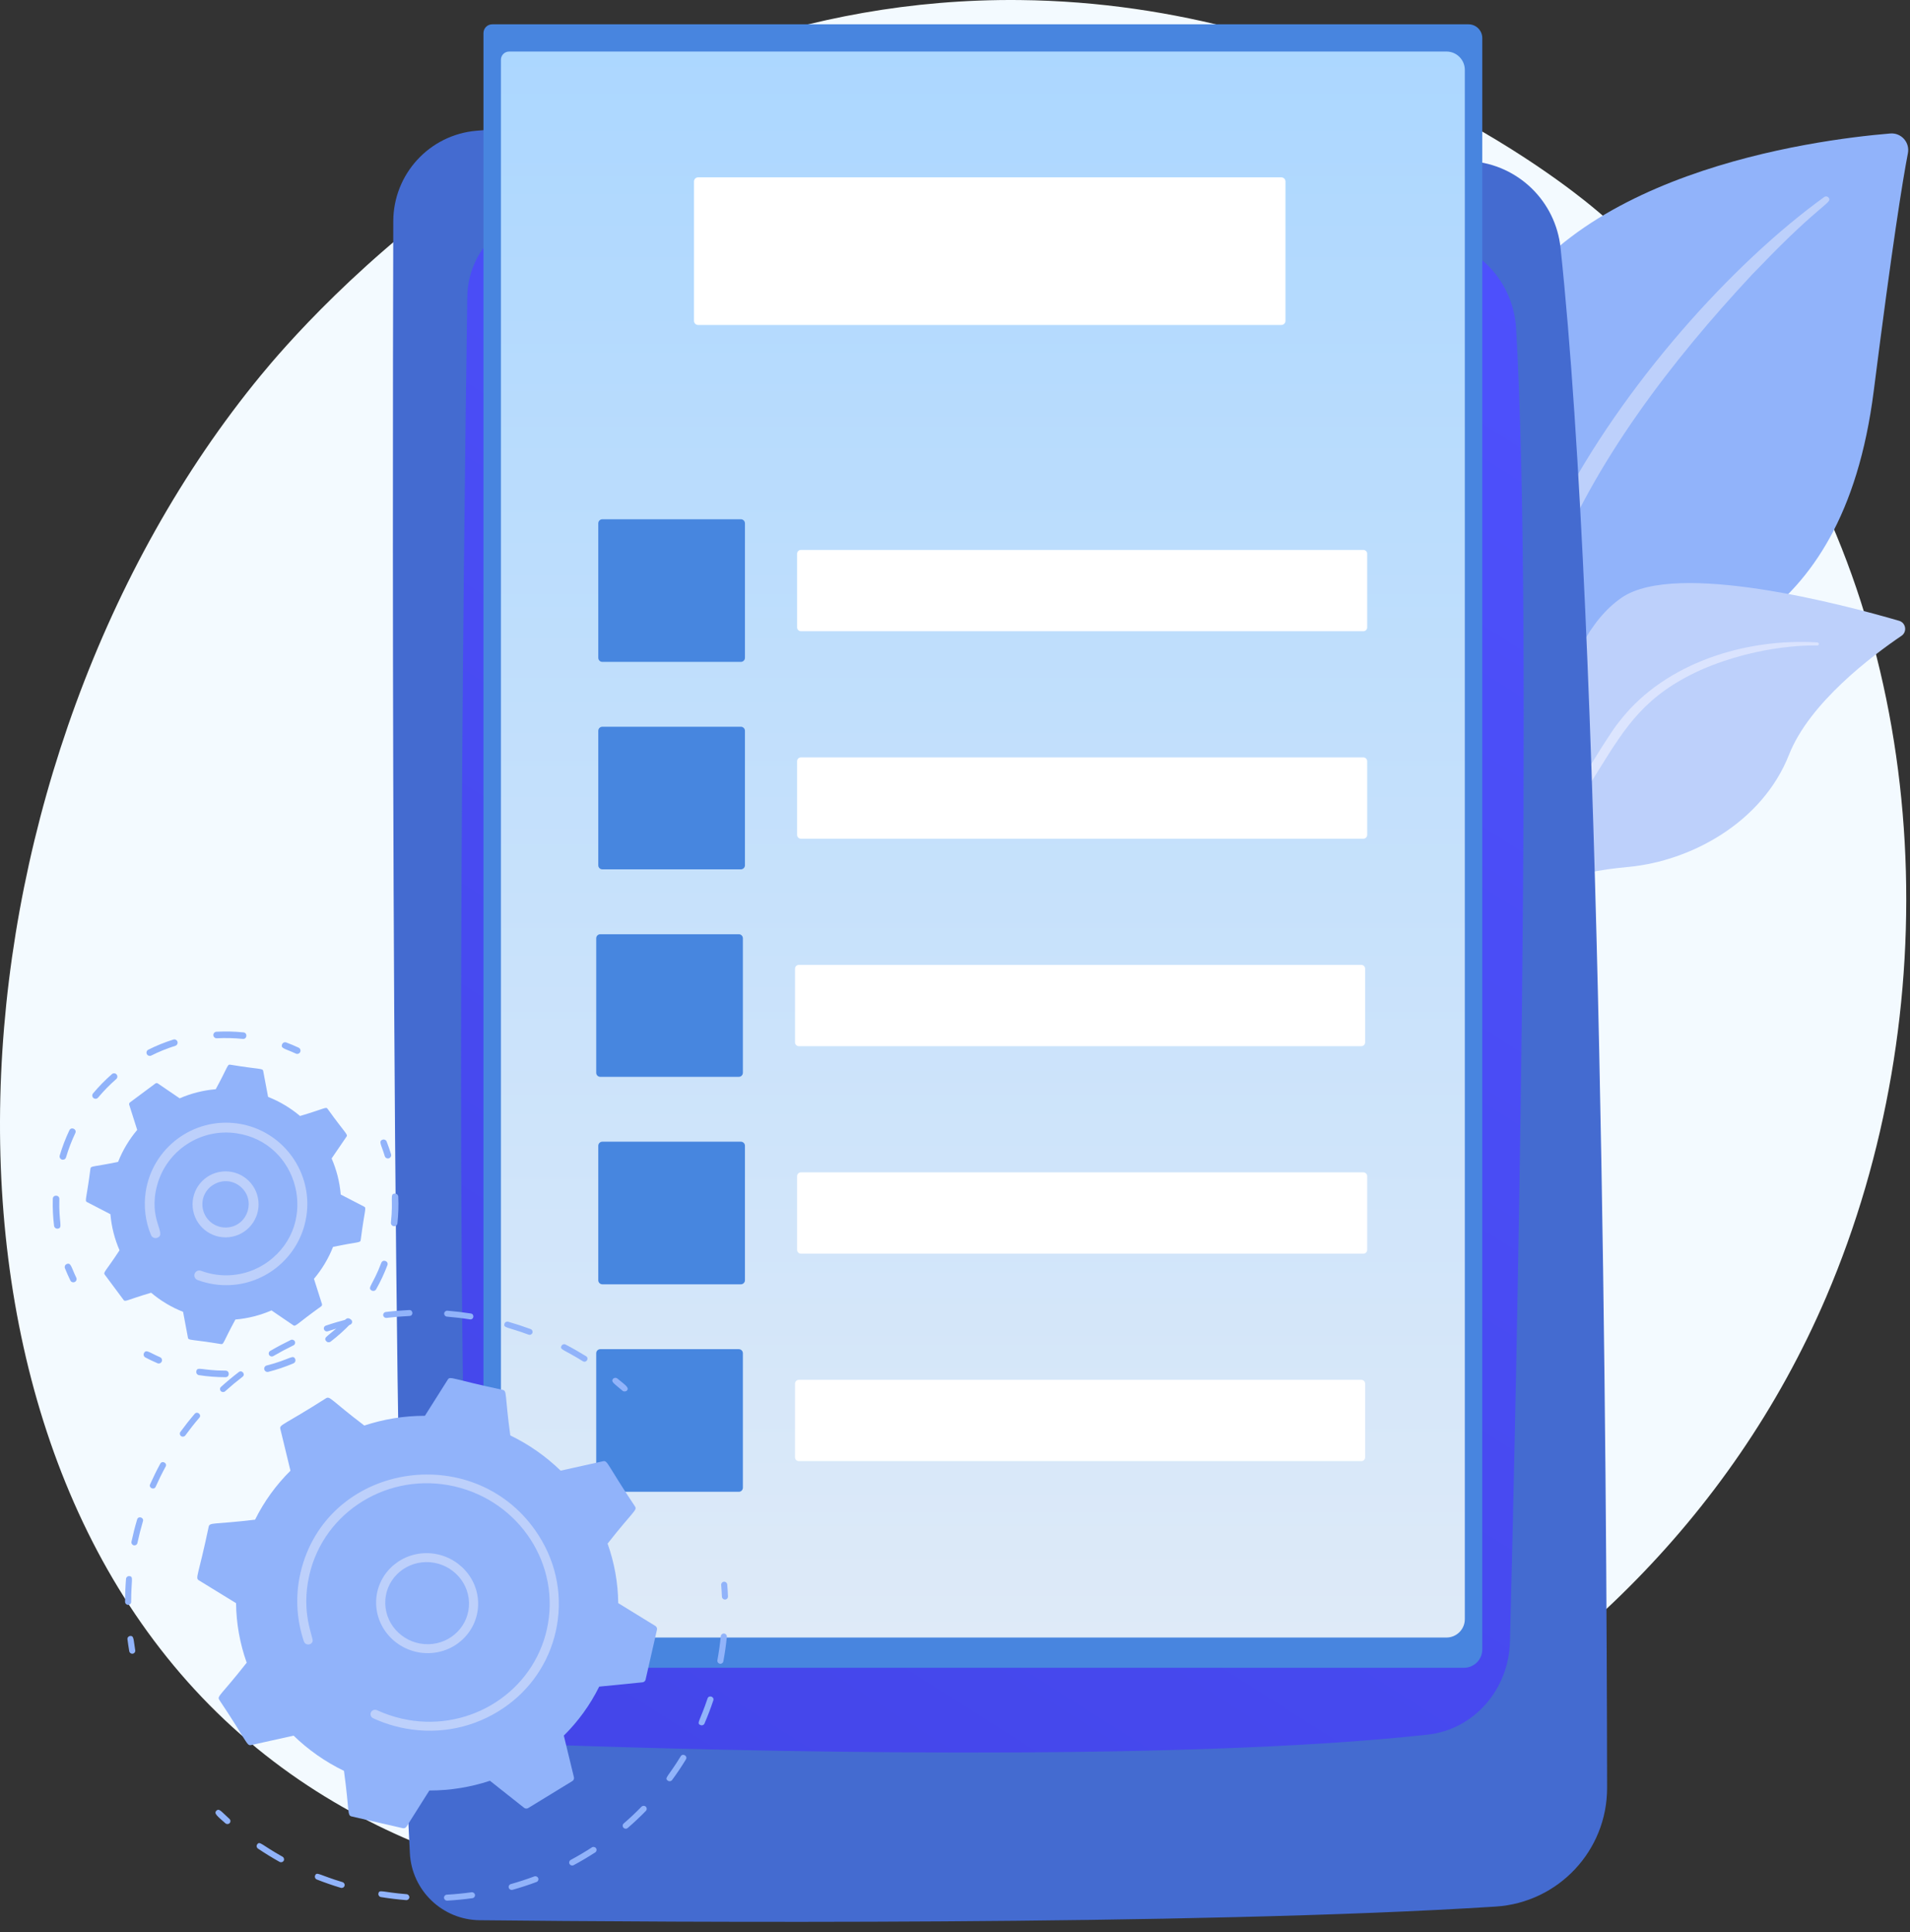
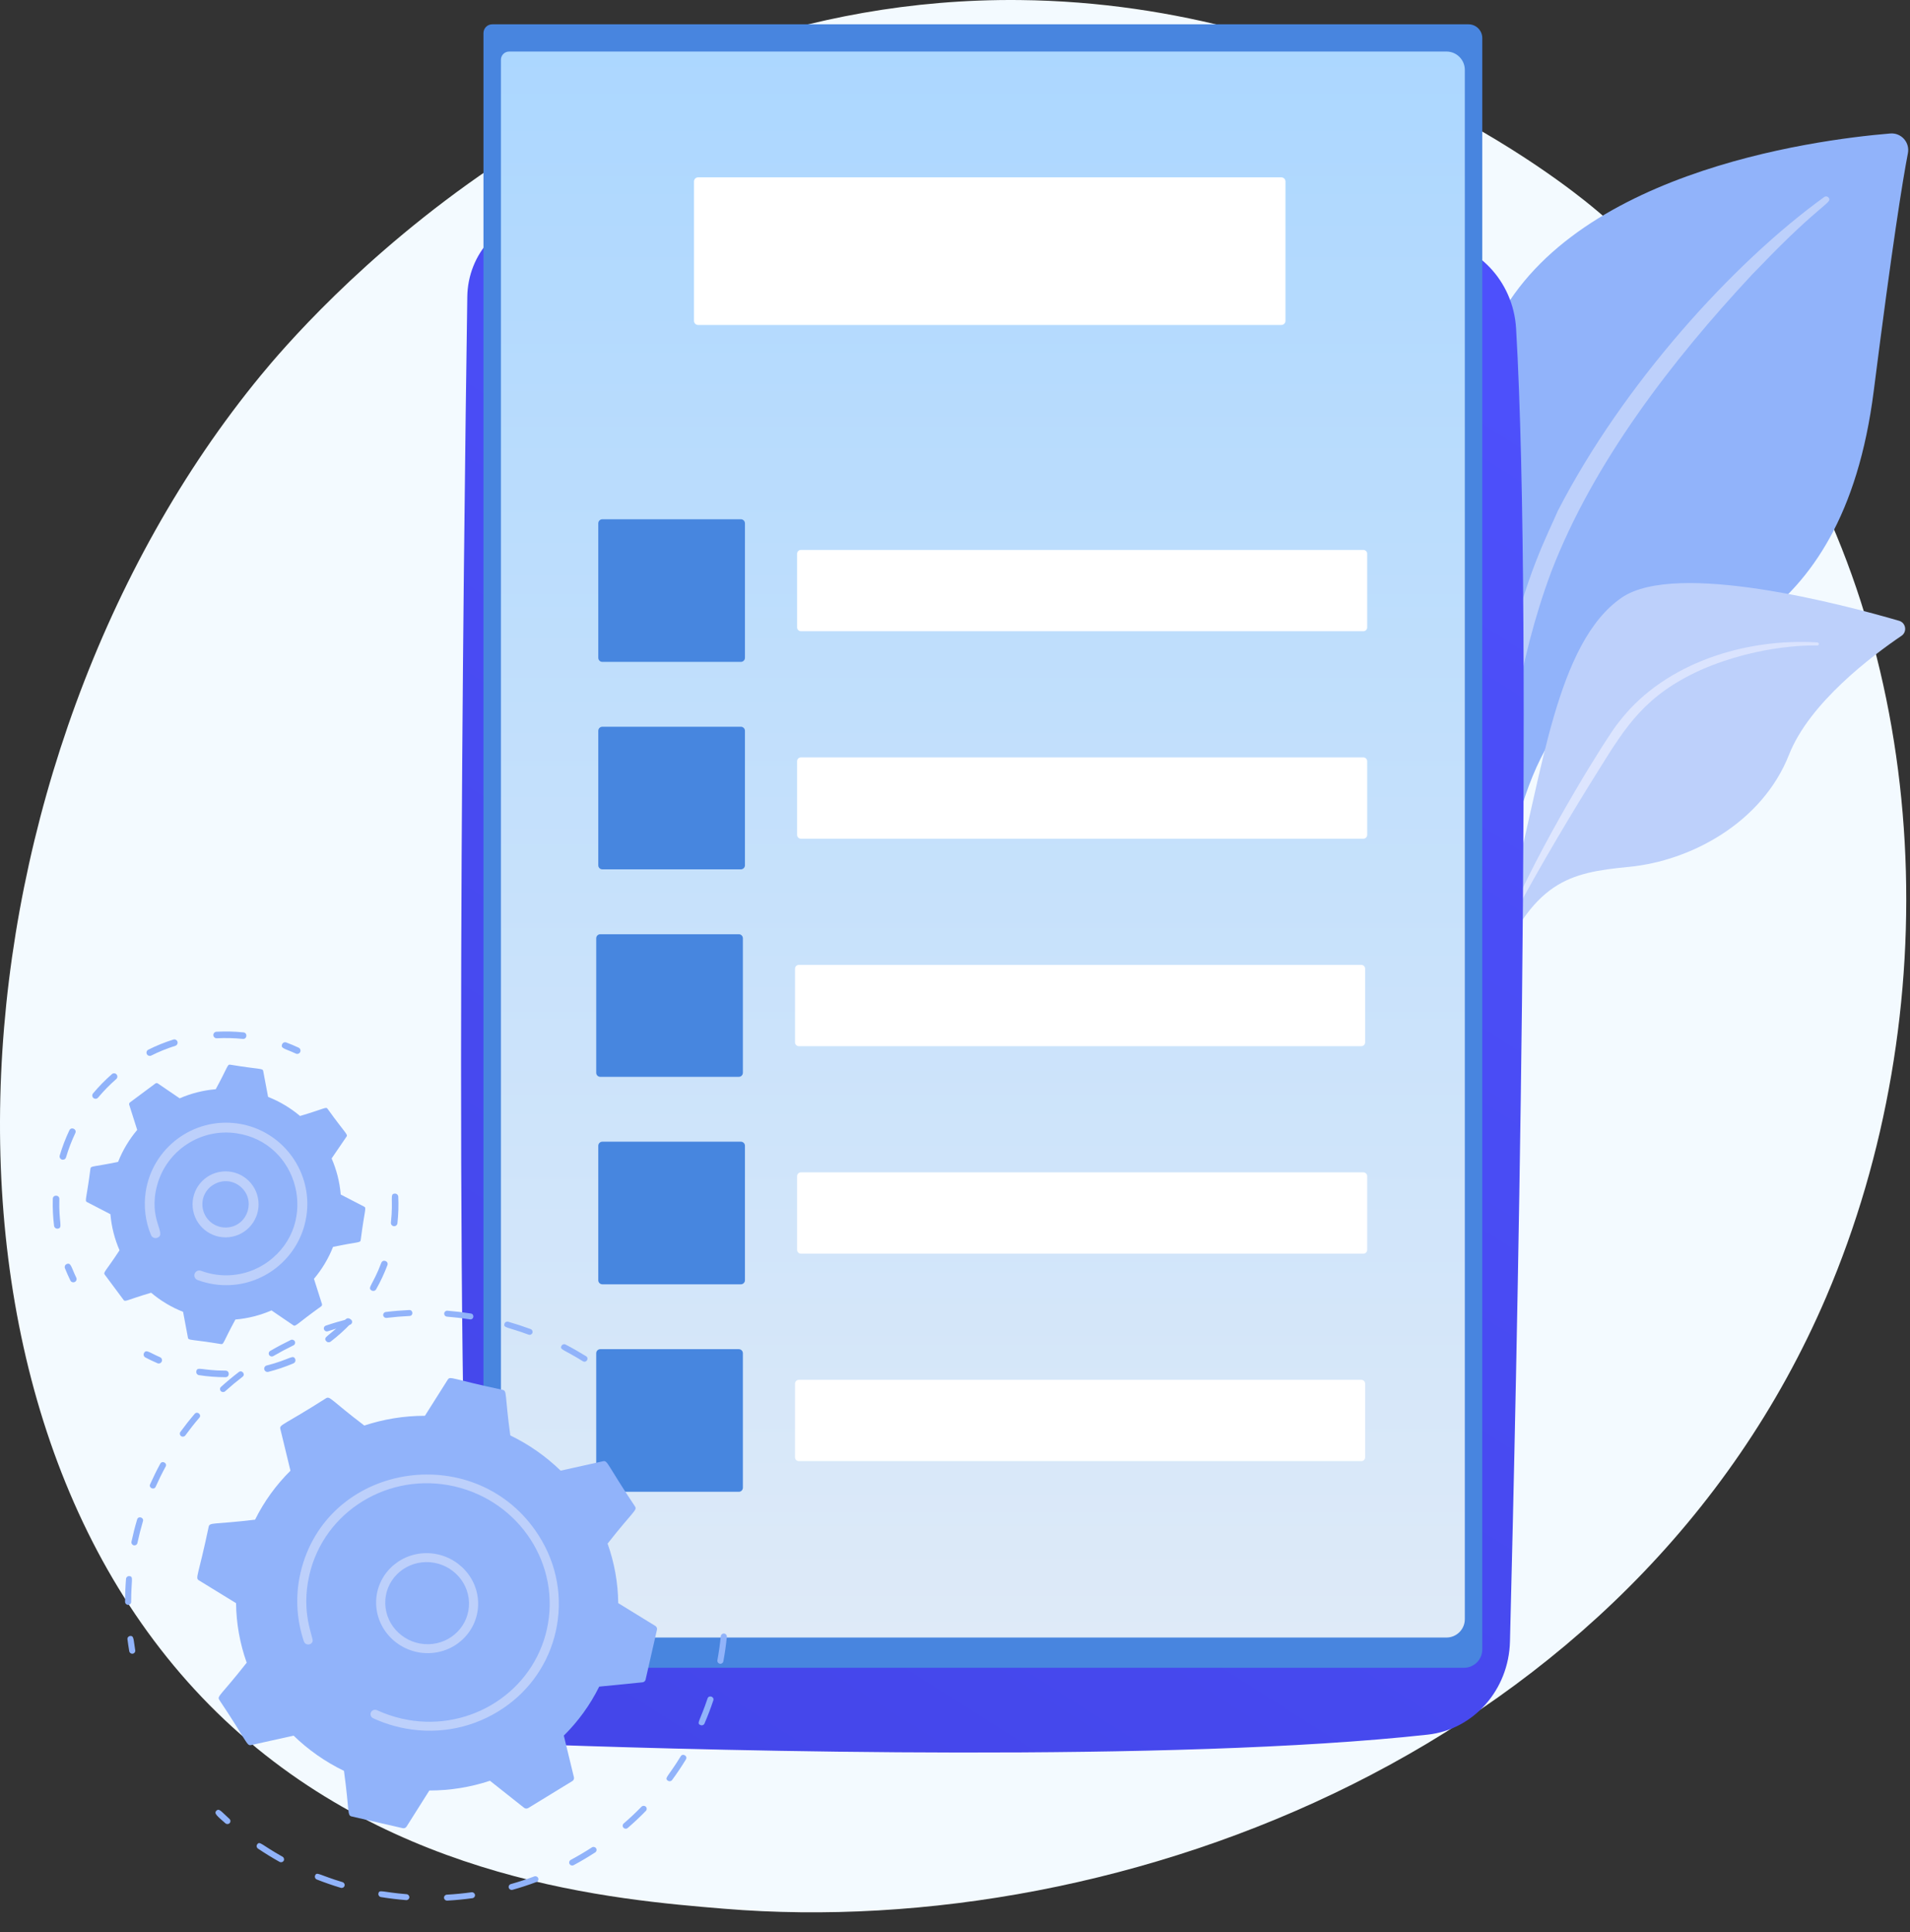
<svg xmlns="http://www.w3.org/2000/svg" width="171" height="173" viewBox="0 0 171 173" fill="none">
  <rect x="0" y="0" width="171" height="173" fill="#333333" stroke="none" />
  <path d="M163.511 116.092C146.221 156.503 100.584 173.86 64.826 170.901C55.062 170.093 35.418 168.467 20.08 153.962C-9.376 126.106 -4.84 67.88 23.358 33.6C26.989 29.186 52.125 -0.392 91.293 0.004C119.971 0.294 140.099 16.493 142.547 18.511C145.639 21.06 152.458 27.119 158.604 36.73C173.045 59.313 174.314 90.839 163.51 116.092H163.511Z" fill="#F3FAFF" />
  <path d="M134.497 81.04C134.497 81.04 135.743 65.396 143.364 61.964C150.985 58.532 164.922 57.338 167.757 34.983C169.417 21.895 170.336 16.193 170.813 13.715C170.999 12.748 170.214 11.87 169.232 11.952C162.292 12.529 139.63 15.515 133.429 30.128C126.078 47.453 134.497 81.04 134.497 81.04Z" fill="#91B3FA" />
  <path d="M163.321 17.641C155.158 23.531 145.295 34.429 139.467 45.747C138.674 47.63 136.516 51.584 135.004 58.851C133.698 64.906 133.361 71.414 133.73 75.783C133.753 76.059 133.996 76.264 134.273 76.241C134.748 76.201 134.738 75.693 134.732 75.709C134.561 68.292 135.892 59.22 138.872 51.22C142.637 41.407 149.716 32.248 156.849 24.597L157.58 23.847C163.087 18.109 164.114 18.17 163.705 17.687C163.608 17.573 163.441 17.555 163.321 17.64V17.641Z" fill="#BDD0FB" />
  <path d="M119.835 109.846C118.813 110.223 130.319 98.478 135.592 78.704C138.077 69.387 139.327 57.52 145.197 53.505C150.083 50.164 165.116 54.152 170.022 55.583C170.636 55.762 170.764 56.573 170.235 56.931C167.628 58.697 162.006 62.915 160.173 67.564C157.757 73.692 151.342 77.084 145.858 77.614C140.374 78.143 137.278 78.888 133.77 87.206C130.264 95.524 122.739 108.778 119.835 109.846V109.846Z" fill="#BDD0FB" />
  <path d="M162.713 57.521C156.305 57.127 149.155 59.327 145.114 64.426L144.732 64.913C143.847 66.056 138.654 74.294 135.522 81.244C135.484 81.331 135.522 81.433 135.609 81.472C135.756 81.538 135.849 81.378 135.833 81.391C137.916 77.498 140.837 72.589 143.137 68.931C145.612 64.935 147.334 62.234 152.265 59.987C157.744 57.584 162.719 57.794 162.704 57.795C162.78 57.795 162.843 57.734 162.843 57.658C162.843 57.585 162.785 57.524 162.713 57.52V57.521Z" fill="url(#paint0_linear_89_2671)" />
-   <path d="M42.639 11.709C38.441 12.074 35.221 15.591 35.21 19.805C35.137 45.578 35.016 134.475 36.696 165.941C36.874 169.274 39.606 171.893 42.945 171.929C59.454 172.106 106.944 172.433 133.904 170.708C139.52 170.349 143.89 165.698 143.882 160.072C143.85 133.022 143.417 56.949 139.712 22.177C139.268 18.011 135.919 14.759 131.742 14.434C113.735 13.031 65.919 9.685 42.639 11.709Z" fill="#446BD0" />
  <path d="M41.837 26.559C41.512 48.606 40.589 121.945 42.201 149.014C42.436 152.97 45.51 156.094 49.305 156.226C64.928 156.771 104.994 157.825 127.824 155.313C131.935 154.86 135.077 151.297 135.186 146.982C135.757 124.484 137.3 56.177 135.734 29.411C135.484 25.141 132.222 21.734 128.132 21.459C111.215 20.319 67.774 17.69 48.36 19.307C44.716 19.61 41.893 22.743 41.837 26.56V26.559Z" fill="url(#paint1_linear_89_2671)" />
  <path d="M79.586 15.542C79.6 16.151 80.085 16.644 80.694 16.662C83.701 16.754 92.17 17.013 95.955 17.149C96.701 17.176 97.272 16.493 97.114 15.763C97.101 15.74 97.004 14.804 96.048 14.737C93.487 14.559 85.763 14.079 80.657 14.373C79.609 14.434 79.552 15.626 79.586 15.542Z" fill="#1F5AA9" />
  <path d="M44.067 2.177H131.476C132.155 2.177 132.707 2.729 132.707 3.409V147.685C132.707 148.592 131.971 149.328 131.064 149.328H44.926C44.02 149.328 43.284 148.592 43.284 147.685V2.96C43.284 2.528 43.635 2.177 44.067 2.177Z" fill="#4885DF" />
  <path d="M45.585 4.614H129.5C130.407 4.614 131.143 5.351 131.143 6.257V144.976C131.143 145.882 130.407 146.618 129.5 146.618H46.49C45.584 146.618 44.847 145.882 44.847 144.976V5.352C44.847 4.945 45.177 4.615 45.584 4.615L45.585 4.614Z" fill="url(#paint2_linear_89_2671)" />
  <path d="M62.499 15.88H114.719C114.921 15.88 115.086 16.044 115.086 16.247V28.728C115.086 28.93 114.922 29.095 114.719 29.095H62.499C62.297 29.095 62.132 28.931 62.132 28.728V16.247C62.132 16.045 62.296 15.88 62.499 15.88Z" fill="white" />
  <path d="M121.877 86.393H71.52C71.331 86.393 71.178 86.546 71.178 86.734V93.329C71.178 93.518 71.331 93.671 71.52 93.671H121.877C122.066 93.671 122.219 93.518 122.219 93.329V86.734C122.219 86.546 122.066 86.393 121.877 86.393Z" fill="white" />
  <path d="M66.145 83.647H53.743C53.542 83.647 53.379 83.81 53.379 84.011V96.052C53.379 96.253 53.542 96.416 53.743 96.416H66.145C66.346 96.416 66.509 96.253 66.509 96.052V84.011C66.509 83.81 66.346 83.647 66.145 83.647Z" fill="#4786DF" />
  <path d="M122.061 67.816H71.704C71.515 67.816 71.362 67.969 71.362 68.157V74.752C71.362 74.941 71.515 75.094 71.704 75.094H122.061C122.25 75.094 122.403 74.941 122.403 74.752V68.157C122.403 67.969 122.25 67.816 122.061 67.816Z" fill="white" />
  <path d="M66.329 65.07H53.927C53.726 65.07 53.563 65.233 53.563 65.434V77.475C53.563 77.676 53.726 77.839 53.927 77.839H66.329C66.53 77.839 66.694 77.676 66.694 77.475V65.434C66.694 65.233 66.53 65.07 66.329 65.07Z" fill="#4786DF" />
  <path d="M121.877 123.546H71.52C71.331 123.546 71.178 123.699 71.178 123.887V130.482C71.178 130.671 71.331 130.824 71.52 130.824H121.877C122.066 130.824 122.219 130.671 122.219 130.482V123.887C122.219 123.699 122.066 123.546 121.877 123.546Z" fill="white" />
  <path d="M66.145 120.8H53.743C53.542 120.8 53.379 120.963 53.379 121.164V133.204C53.379 133.406 53.542 133.569 53.743 133.569H66.145C66.346 133.569 66.509 133.406 66.509 133.204V121.164C66.509 120.963 66.346 120.8 66.145 120.8Z" fill="#4786DF" />
  <path d="M122.061 104.969H71.704C71.515 104.969 71.362 105.122 71.362 105.31V111.905C71.362 112.094 71.515 112.247 71.704 112.247H122.061C122.25 112.247 122.403 112.094 122.403 111.905V105.31C122.403 105.122 122.25 104.969 122.061 104.969Z" fill="white" />
  <path d="M66.329 102.223H53.927C53.726 102.223 53.563 102.386 53.563 102.587V114.628C53.563 114.829 53.726 114.992 53.927 114.992H66.329C66.53 114.992 66.694 114.829 66.694 114.628V102.587C66.694 102.386 66.53 102.223 66.329 102.223Z" fill="#4786DF" />
  <path d="M122.061 49.239H71.704C71.515 49.239 71.362 49.392 71.362 49.581V56.176C71.362 56.364 71.515 56.517 71.704 56.517H122.061C122.25 56.517 122.403 56.364 122.403 56.176V49.581C122.403 49.392 122.25 49.239 122.061 49.239Z" fill="white" />
  <path d="M66.329 46.493H53.927C53.726 46.493 53.563 46.656 53.563 46.858V58.898C53.563 59.099 53.726 59.263 53.927 59.263H66.329C66.53 59.263 66.694 59.099 66.694 58.898V46.858C66.694 46.656 66.53 46.493 66.329 46.493Z" fill="#4786DF" />
  <path d="M11.769 148.058C11.67 148.031 11.589 147.949 11.571 147.842C11.511 147.49 11.457 147.131 11.411 146.775C11.392 146.629 11.497 146.497 11.646 146.48C12.007 146.437 11.944 146.807 12.107 147.76C12.133 147.905 12.033 148.042 11.884 148.064C11.845 148.071 11.806 148.068 11.769 148.058V148.058Z" fill="#91B3FA" />
  <path d="M11.197 143.423C11.198 142.737 11.227 142.043 11.283 141.36C11.296 141.213 11.427 141.105 11.576 141.119C11.985 141.158 11.745 141.409 11.742 143.431C11.742 143.578 11.62 143.696 11.47 143.694C11.317 143.692 11.198 143.569 11.198 143.423H11.197ZM11.769 138.043C11.913 137.37 12.086 136.689 12.278 136.044C12.38 135.698 12.899 135.867 12.8 136.199C12.609 136.842 12.442 137.499 12.302 138.158C12.271 138.302 12.128 138.393 11.981 138.361C11.832 138.329 11.74 138.186 11.77 138.043H11.769ZM13.437 132.901C13.716 132.275 14.023 131.653 14.351 131.05C14.521 130.739 15 130.996 14.832 131.306C14.51 131.895 14.209 132.506 13.936 133.119C13.793 133.442 13.294 133.223 13.437 132.901ZM16.212 128.584C16.089 128.498 16.06 128.331 16.147 128.212C16.551 127.657 16.983 127.11 17.431 126.588C17.662 126.319 18.08 126.665 17.849 126.934C17.41 127.445 16.987 127.981 16.591 128.525C16.504 128.644 16.334 128.671 16.211 128.584H16.212ZM19.77 124.553C19.668 124.444 19.674 124.275 19.784 124.176C20.296 123.714 20.834 123.266 21.381 122.846C21.663 122.63 22.001 123.051 21.72 123.268C21.183 123.68 20.657 124.118 20.155 124.571C20.045 124.67 19.873 124.662 19.77 124.553V124.553ZM24.259 121.445C24.193 121.427 24.134 121.385 24.097 121.324C24.019 121.197 24.059 121.034 24.188 120.959C24.786 120.609 25.406 120.279 26.03 119.977C26.163 119.912 26.327 119.966 26.395 120.098C26.463 120.231 26.409 120.39 26.275 120.456C25.665 120.752 25.057 121.076 24.47 121.418C24.405 121.456 24.328 121.464 24.26 121.445H24.259ZM29.195 119.199C29.111 119.177 29.04 119.115 29.008 119.029C28.958 118.889 29.032 118.737 29.174 118.69C29.832 118.467 30.509 118.268 31.184 118.097C31.329 118.061 31.478 118.147 31.517 118.289C31.556 118.432 31.47 118.577 31.325 118.614C30.664 118.781 30.001 118.976 29.355 119.194C29.302 119.212 29.246 119.213 29.195 119.199H29.195ZM34.306 117.768C34.285 117.622 34.389 117.488 34.539 117.471C35.231 117.386 35.937 117.327 36.636 117.295C36.996 117.28 37.025 117.812 36.666 117.828C35.981 117.859 35.29 117.917 34.612 118C34.463 118.018 34.326 117.914 34.306 117.768ZM52.183 121.88C50.445 120.798 50.082 120.854 50.272 120.497C50.341 120.366 50.505 120.318 50.638 120.387C51.26 120.709 51.875 121.061 52.47 121.43C52.774 121.619 52.488 122.069 52.182 121.879L52.183 121.88ZM39.767 117.6C39.778 117.453 39.908 117.344 40.057 117.356C40.754 117.412 41.459 117.496 42.151 117.605C42.507 117.661 42.426 118.187 42.071 118.131C41.393 118.024 40.702 117.943 40.019 117.888C39.867 117.876 39.757 117.746 39.767 117.6ZM47.318 119.498C45.4 118.788 45.053 118.913 45.164 118.524C45.234 118.277 45.531 118.338 45.499 118.343C46.175 118.536 46.85 118.757 47.505 118.999C47.647 119.051 47.718 119.206 47.667 119.343C47.618 119.475 47.468 119.552 47.318 119.498H47.318Z" fill="#91B3FA" />
-   <path d="M55.743 124.529C55.059 123.925 54.652 123.737 54.886 123.459C54.981 123.346 55.152 123.331 55.269 123.426C56.002 124.022 56.363 124.253 56.127 124.51C56.057 124.588 55.856 124.627 55.743 124.529Z" fill="#91B3FA" />
-   <path d="M64.834 143.208C64.722 143.177 64.637 143.078 64.632 142.959C64.618 142.608 64.595 142.253 64.566 141.905C64.554 141.758 64.665 141.631 64.815 141.62C64.964 141.61 65.096 141.72 65.108 141.867C65.137 142.223 65.16 142.584 65.175 142.943C65.182 143.09 65.065 143.213 64.915 143.217C64.887 143.218 64.86 143.215 64.834 143.208Z" fill="#91B3FA" />
  <path d="M30.508 169.027C29.786 168.809 29.063 168.559 28.362 168.283C28.222 168.227 28.153 168.073 28.207 167.936C28.361 167.551 28.547 167.88 30.663 168.518C30.807 168.561 30.889 168.71 30.846 168.851C30.772 169.096 30.476 169.031 30.508 169.027ZM33.877 169.55C33.941 169.141 34.207 169.423 36.395 169.597C36.545 169.608 36.658 169.738 36.648 169.884C36.637 170.031 36.508 170.141 36.358 170.129C35.609 170.069 34.85 169.978 34.104 169.857C33.955 169.832 33.854 169.694 33.877 169.55ZM25.028 166.704C24.371 166.336 23.721 165.937 23.096 165.516C22.971 165.432 22.938 165.266 23.023 165.145C23.26 164.803 23.367 165.164 25.293 166.241C25.424 166.314 25.471 166.478 25.398 166.605C25.325 166.733 25.159 166.776 25.029 166.703L25.028 166.704ZM39.953 170.165C39.843 170.136 39.759 170.04 39.751 169.923C39.741 169.776 39.855 169.65 40.005 169.642C40.742 169.601 41.485 169.528 42.213 169.427C42.362 169.406 42.501 169.508 42.524 169.654C42.546 169.799 42.445 169.935 42.296 169.956C41.553 170.059 40.794 170.133 40.041 170.174C40.011 170.176 39.981 170.172 39.953 170.165ZM45.74 169.206C45.652 169.182 45.577 169.115 45.549 169.022C45.506 168.881 45.588 168.733 45.732 168.693C46.439 168.494 47.146 168.264 47.833 168.007C47.974 167.955 48.131 168.024 48.186 168.162C48.241 168.299 48.172 168.454 48.032 168.506C47.331 168.768 46.609 169.003 45.888 169.206C45.839 169.22 45.788 169.219 45.741 169.206H45.74ZM51.158 167.022C51.089 167.003 51.028 166.958 50.99 166.892C50.917 166.763 50.964 166.601 51.095 166.53C51.739 166.184 52.376 165.807 52.988 165.41C53.112 165.329 53.281 165.363 53.365 165.486C53.449 165.609 53.416 165.774 53.292 165.855C52.667 166.261 52.017 166.646 51.36 166.999C51.296 167.033 51.224 167.04 51.157 167.022H51.158ZM55.949 163.726C55.899 163.712 55.853 163.685 55.816 163.644C55.716 163.533 55.725 163.364 55.837 163.268C56.388 162.792 56.924 162.287 57.431 161.767C57.535 161.662 57.707 161.658 57.816 161.761C57.926 161.864 57.93 162.032 57.827 162.138C57.309 162.669 56.762 163.184 56.2 163.669C56.129 163.731 56.034 163.749 55.949 163.725V163.726ZM59.791 159.434C59.448 159.19 59.816 159.099 60.944 157.25C61.127 156.949 61.595 157.227 61.411 157.528C61.027 158.159 60.609 158.781 60.171 159.377C60.083 159.495 59.914 159.522 59.791 159.434ZM62.716 154.458C62.326 154.293 62.663 154.128 63.346 152.074C63.457 151.741 63.975 151.91 63.863 152.245C63.63 152.946 63.364 153.644 63.072 154.32C63.014 154.457 62.851 154.517 62.717 154.458H62.716ZM64.424 148.959C64.288 148.922 64.201 148.788 64.227 148.651C64.359 147.937 64.461 147.212 64.531 146.496C64.546 146.35 64.679 146.244 64.828 146.26C64.978 146.276 65.087 146.407 65.073 146.553C65.001 147.284 64.897 148.025 64.761 148.753C64.735 148.897 64.593 148.992 64.445 148.964C64.438 148.963 64.431 148.961 64.424 148.959V148.959Z" fill="#91B3FA" />
  <path d="M20.177 163.249C19.472 162.62 19.123 162.374 19.37 162.127C19.628 161.871 19.818 162.212 20.541 162.856C20.653 162.956 20.662 163.125 20.562 163.233C20.462 163.341 20.29 163.348 20.178 163.249H20.177Z" fill="#91B3FA" />
  <path d="M22.489 156.246L26.286 155.402C27.589 156.666 29.105 157.739 30.795 158.557C31.3 162.248 31.074 162.543 31.483 162.637L36.053 163.688C36.186 163.719 36.324 163.663 36.396 163.55L38.439 160.315C40.316 160.316 42.144 160.013 43.866 159.443L46.919 161.862C47.026 161.947 47.176 161.956 47.291 161.886L51.243 159.469C51.359 159.398 51.415 159.263 51.384 159.132L50.478 155.399C51.754 154.136 52.83 152.662 53.645 151.014L57.522 150.628C57.658 150.614 57.769 150.518 57.799 150.387L58.817 145.918C58.847 145.787 58.789 145.652 58.672 145.58L55.349 143.538C55.329 141.699 54.998 139.901 54.397 138.208C56.711 135.261 57.072 135.224 56.849 134.877C54.318 131.092 54.408 130.741 53.992 130.833L50.195 131.677C48.892 130.413 47.377 129.34 45.687 128.522C45.181 124.832 45.408 124.536 44.999 124.442C40.44 123.476 40.305 123.182 40.086 123.53L38.042 126.765C36.166 126.763 34.337 127.067 32.616 127.637C29.62 125.362 29.547 124.976 29.19 125.194C25.322 127.654 25.001 127.544 25.099 127.948L26.004 131.681C24.729 132.944 23.652 134.418 22.837 136.065C19.144 136.51 18.776 136.285 18.684 136.693C17.756 141.132 17.451 141.279 17.81 141.5L21.133 143.541C21.154 145.381 21.485 147.178 22.086 148.872C19.78 151.809 19.41 151.854 19.634 152.202C22.165 155.987 22.075 156.339 22.49 156.247L22.489 156.246Z" fill="#91B3FA" />
  <path d="M33.676 143.613C33.606 141.145 35.596 139.104 38.113 139.064C40.63 139.024 42.734 140.998 42.805 143.466C42.875 145.934 40.885 147.975 38.368 148.016C35.851 148.056 33.747 146.081 33.676 143.613ZM38.136 139.864C36.093 139.896 34.434 141.543 34.492 143.6C34.55 145.627 36.279 147.25 38.346 147.216C40.413 147.183 42.047 145.507 41.989 143.48C41.932 141.45 40.199 139.831 38.136 139.864H38.136Z" fill="#BDD0FB" />
  <path d="M35.308 154.538C34.656 154.36 34.02 154.129 33.411 153.848C33.228 153.763 33.137 153.564 33.188 153.38C33.194 153.358 33.202 153.336 33.212 153.315C33.306 153.115 33.549 153.03 33.753 153.125C34.453 153.448 35.193 153.7 35.952 153.876C41.667 155.19 47.354 151.83 48.845 146.349C48.883 146.208 48.918 146.067 48.95 145.925C50.264 140.158 46.541 134.433 40.69 133.086C34.846 131.743 29.004 135.287 27.691 141.038C26.911 144.461 28.084 146.596 27.988 146.95C27.884 147.332 27.334 147.341 27.206 146.964C26.511 144.906 26.403 142.624 27.009 140.398C29.62 130.797 42.752 128.968 48.201 137.437C49.879 140.043 50.428 143.122 49.748 146.107C49.713 146.261 49.675 146.415 49.633 146.567C48.876 149.351 47.103 151.707 44.6 153.238C41.961 154.853 38.826 155.355 35.775 154.654C35.618 154.618 35.464 154.579 35.309 154.537L35.308 154.538Z" fill="#BDD0FB" />
  <path d="M13.53 115.747C14.372 116.459 15.335 117.041 16.39 117.457L16.827 119.776C16.875 120.033 17.079 119.896 19.791 120.343C20.041 120.38 19.978 120.162 21.076 118.145C22.207 118.049 23.295 117.768 24.307 117.329L26.257 118.66C26.474 118.807 26.521 118.566 28.754 116.965C28.82 116.916 28.848 116.829 28.823 116.75L28.108 114.501C28.819 113.658 29.401 112.696 29.818 111.64C32.025 111.176 32.255 111.296 32.292 111.041C32.651 108.259 32.827 108.155 32.601 108.038L30.506 106.953C30.41 105.822 30.129 104.734 29.69 103.722L31.021 101.773C31.169 101.556 30.928 101.509 29.326 99.276C29.176 99.073 29.076 99.268 26.862 99.921C26.019 99.21 25.057 98.628 24.002 98.212L23.565 95.893C23.516 95.635 23.312 95.773 20.6 95.326C20.351 95.289 20.419 95.496 19.315 97.524C18.184 97.62 17.096 97.901 16.084 98.34L14.134 97.009C14.066 96.962 13.976 96.964 13.909 97.013L11.637 98.704C11.571 98.753 11.543 98.839 11.569 98.918L12.283 101.168C11.572 102.011 10.99 102.973 10.573 104.029C8.367 104.493 8.136 104.373 8.099 104.628C7.74 107.409 7.564 107.513 7.79 107.63L9.885 108.715C9.981 109.846 10.262 110.934 10.701 111.946C9.469 113.834 9.22 113.914 9.375 114.121L11.065 116.393C11.216 116.596 11.326 116.396 13.53 115.747V115.747Z" fill="#91B3FA" />
  <path d="M17.256 108.134C17.09 106.509 18.271 105.06 19.896 104.895C21.52 104.729 22.97 105.91 23.135 107.535C23.3 109.156 22.116 110.609 20.495 110.774C18.874 110.939 17.421 109.756 17.256 108.134ZM18.131 108.045C18.247 109.183 19.268 110.014 20.405 109.898C22.232 109.712 22.934 107.391 21.505 106.227C20.082 105.068 17.944 106.206 18.131 108.045Z" fill="#BDD0FB" />
  <path d="M6.3 114.649C6.125 114.293 5.962 113.925 5.815 113.555C5.755 113.405 5.828 113.234 5.98 113.174C6.359 113.024 6.377 113.472 6.827 114.391C6.898 114.537 6.839 114.713 6.693 114.784C6.548 114.855 6.372 114.796 6.3 114.65L6.3 114.649Z" fill="#91B3FA" />
  <path d="M4.841 109.753C4.744 108.979 4.702 108.164 4.727 107.337C4.74 106.948 5.326 106.969 5.314 107.356C5.248 109.499 5.656 109.948 5.168 110.008C5.006 110.028 4.861 109.913 4.841 109.753ZM5.546 103.826C5.39 103.78 5.301 103.617 5.347 103.462C5.575 102.691 5.865 101.93 6.211 101.202C6.379 100.852 6.908 101.103 6.742 101.454C6.409 102.154 6.13 102.885 5.911 103.627C5.83 103.9 5.511 103.831 5.546 103.826L5.546 103.826ZM8.477 98.371C8.437 98.36 8.4 98.341 8.366 98.314C8.242 98.21 8.225 98.024 8.329 97.9C8.846 97.282 9.415 96.701 10.02 96.172C10.142 96.066 10.328 96.078 10.435 96.2C10.541 96.322 10.529 96.508 10.407 96.614C9.824 97.123 9.277 97.683 8.78 98.277C8.703 98.368 8.584 98.401 8.477 98.371ZM13.332 94.531C13.254 94.51 13.185 94.457 13.146 94.379C13.073 94.234 13.133 94.058 13.277 93.985C13.997 93.625 14.751 93.32 15.519 93.078C15.674 93.029 15.839 93.115 15.888 93.269C15.937 93.424 15.851 93.589 15.696 93.638C14.958 93.871 14.233 94.164 13.541 94.51C13.474 94.544 13.399 94.55 13.332 94.531H13.332ZM19.102 92.687C19.093 92.525 19.217 92.386 19.379 92.378C20.185 92.335 20.999 92.354 21.797 92.436C22.182 92.474 22.125 93.06 21.737 93.02C20.969 92.941 20.186 92.922 19.411 92.963C19.245 92.971 19.11 92.845 19.102 92.686V92.687Z" fill="#91B3FA" />
  <path d="M26.486 94.335C25.51 93.879 25.114 93.882 25.254 93.511C25.311 93.359 25.477 93.281 25.632 93.34C26.003 93.478 26.373 93.635 26.734 93.803C26.881 93.872 26.945 94.047 26.876 94.194C26.809 94.338 26.636 94.405 26.486 94.335Z" fill="#91B3FA" />
-   <path d="M34.448 103.515C34.135 102.48 33.87 102.19 34.239 102.047C34.391 101.988 34.561 102.063 34.619 102.214C34.762 102.582 34.894 102.964 35.01 103.345C35.056 103.501 34.968 103.664 34.813 103.711C34.659 103.758 34.495 103.67 34.448 103.515Z" fill="#91B3FA" />
  <path d="M17.574 122.792C17.648 122.31 18.07 122.723 20.191 122.721C20.578 122.72 20.58 123.308 20.191 123.308C19.397 123.309 18.599 123.248 17.818 123.127C17.661 123.103 17.548 122.954 17.573 122.792H17.574ZM23.663 122.617C23.623 122.46 23.718 122.3 23.875 122.261C25.949 121.735 26.236 121.234 26.428 121.683C26.492 121.833 26.423 122.005 26.273 122.069C25.546 122.379 24.788 122.635 24.02 122.83C23.863 122.87 23.703 122.774 23.663 122.617H23.663ZM29.193 120.067C28.895 119.679 29.48 119.665 30.95 118.128C31.219 117.847 31.643 118.253 31.375 118.534C30.827 119.107 30.231 119.641 29.604 120.121C29.476 120.22 29.292 120.196 29.193 120.067ZM33.276 115.548C32.849 115.306 33.385 115.064 34.134 113.075C34.271 112.712 34.821 112.918 34.684 113.282C34.405 114.022 34.065 114.747 33.676 115.437C33.596 115.578 33.416 115.627 33.276 115.548ZM34.998 109.464C35.23 107.34 34.861 106.892 35.35 106.87C35.513 106.863 35.65 106.988 35.657 107.15C35.693 107.944 35.668 108.743 35.581 109.528C35.564 109.689 35.419 109.806 35.258 109.788C35.097 109.77 34.98 109.626 34.998 109.464Z" fill="#91B3FA" />
  <path d="M14.095 122.057C13.73 121.9 13.367 121.727 13.016 121.543C12.873 121.467 12.817 121.29 12.892 121.146C13.082 120.785 13.386 121.113 14.328 121.518C14.476 121.582 14.545 121.755 14.482 121.904C14.416 122.055 14.242 122.121 14.095 122.058V122.057Z" fill="#91B3FA" />
  <path d="M17.701 114.612C17.44 114.516 17.346 114.255 17.426 114.04C17.512 113.812 17.767 113.697 17.993 113.781C18.416 113.939 18.86 114.054 19.312 114.12C19.408 114.116 21.762 114.626 24.056 112.924C28.605 109.539 26.783 102.292 21.168 101.469C17.937 100.995 14.907 103.037 14.071 106.113C13.228 109.21 14.977 110.456 14.096 110.821C13.872 110.915 13.614 110.808 13.52 110.584C13.016 109.373 12.851 108.043 13.042 106.739C13.622 102.777 17.321 100.015 21.295 100.597C25.572 101.224 28.412 105.463 27.255 109.717C26.323 113.148 22.93 115.541 19.183 114.992C18.676 114.917 18.177 114.789 17.7 114.612H17.701Z" fill="#BDD0FB" />
  <defs>
    <linearGradient id="paint0_linear_89_2671" x1="159.876" y1="60.281" x2="73.657" y2="114.029" gradientUnits="userSpaceOnUse">
      <stop stop-color="#DAE3FE" />
      <stop offset="1" stop-color="#E9EFFD" />
    </linearGradient>
    <linearGradient id="paint1_linear_89_2671" x1="143.792" y1="-0.112" x2="13.204" y2="205.436" gradientUnits="userSpaceOnUse">
      <stop stop-color="#4F52FF" />
      <stop offset="1" stop-color="#4042E2" />
    </linearGradient>
    <linearGradient id="paint2_linear_89_2671" x1="87.995" y1="4.614" x2="87.995" y2="146.618" gradientUnits="userSpaceOnUse">
      <stop stop-color="#ACD7FF" />
      <stop offset="1" stop-color="#DEEAF8" />
    </linearGradient>
  </defs>
</svg>